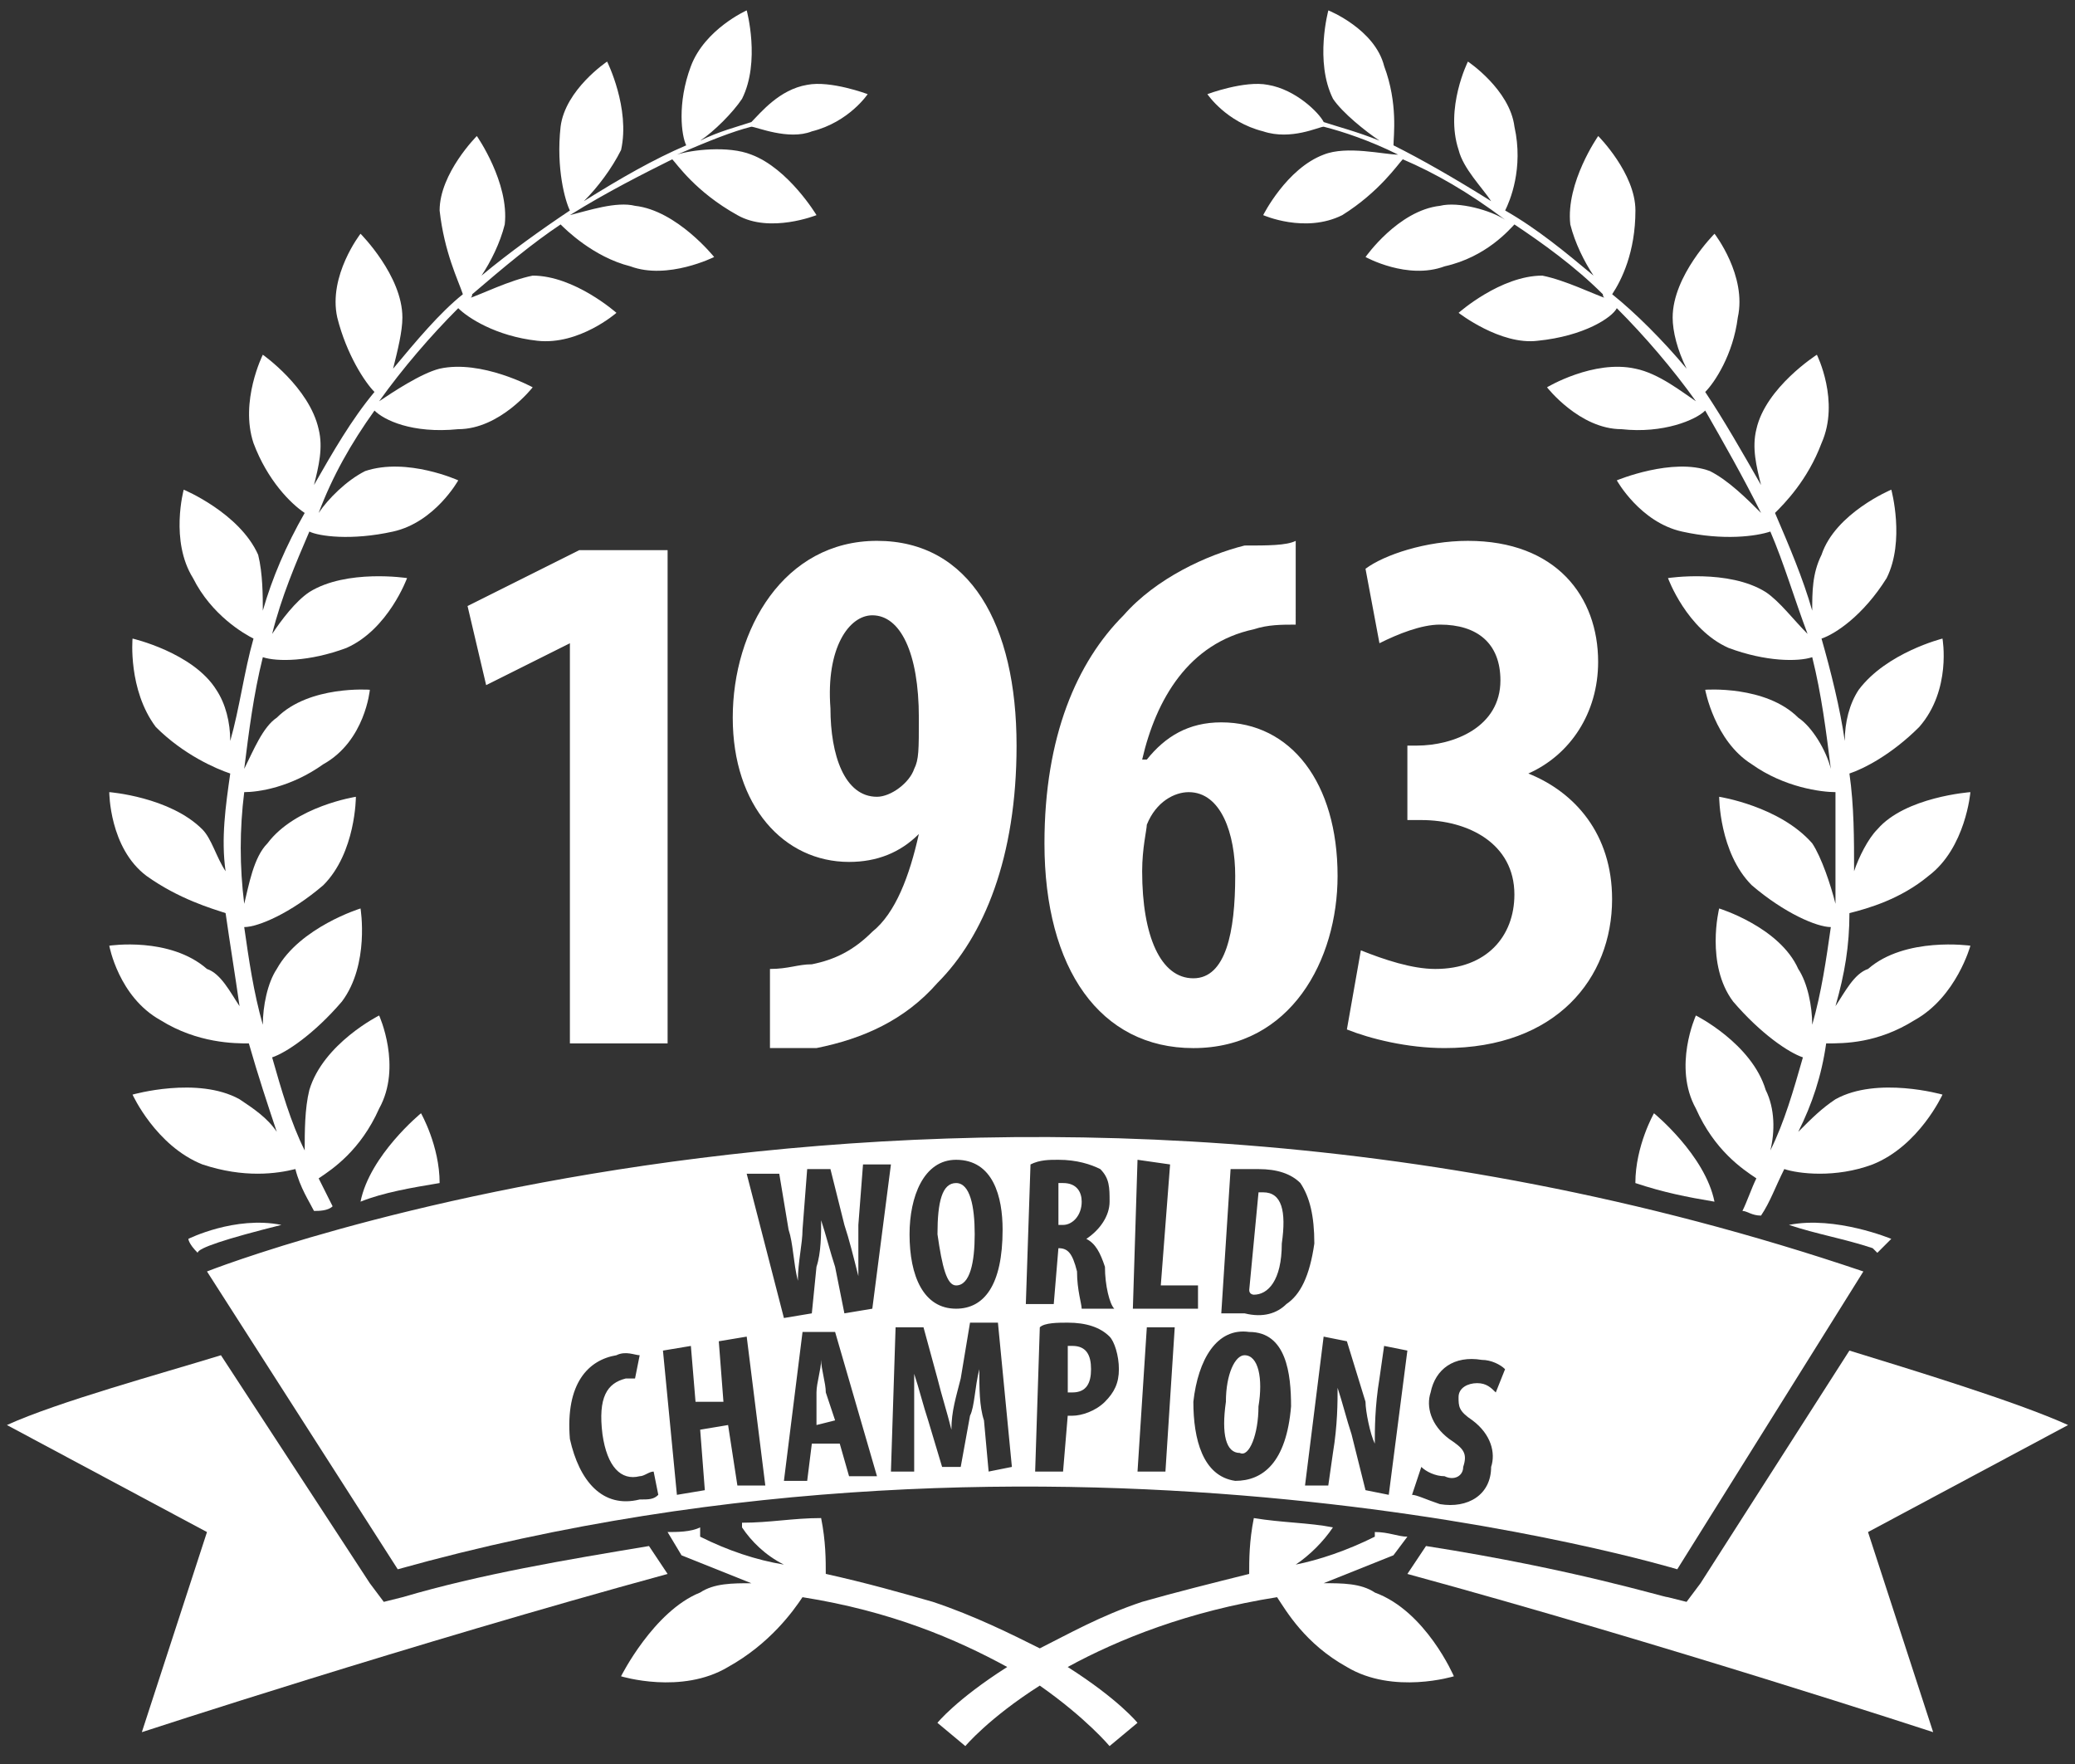
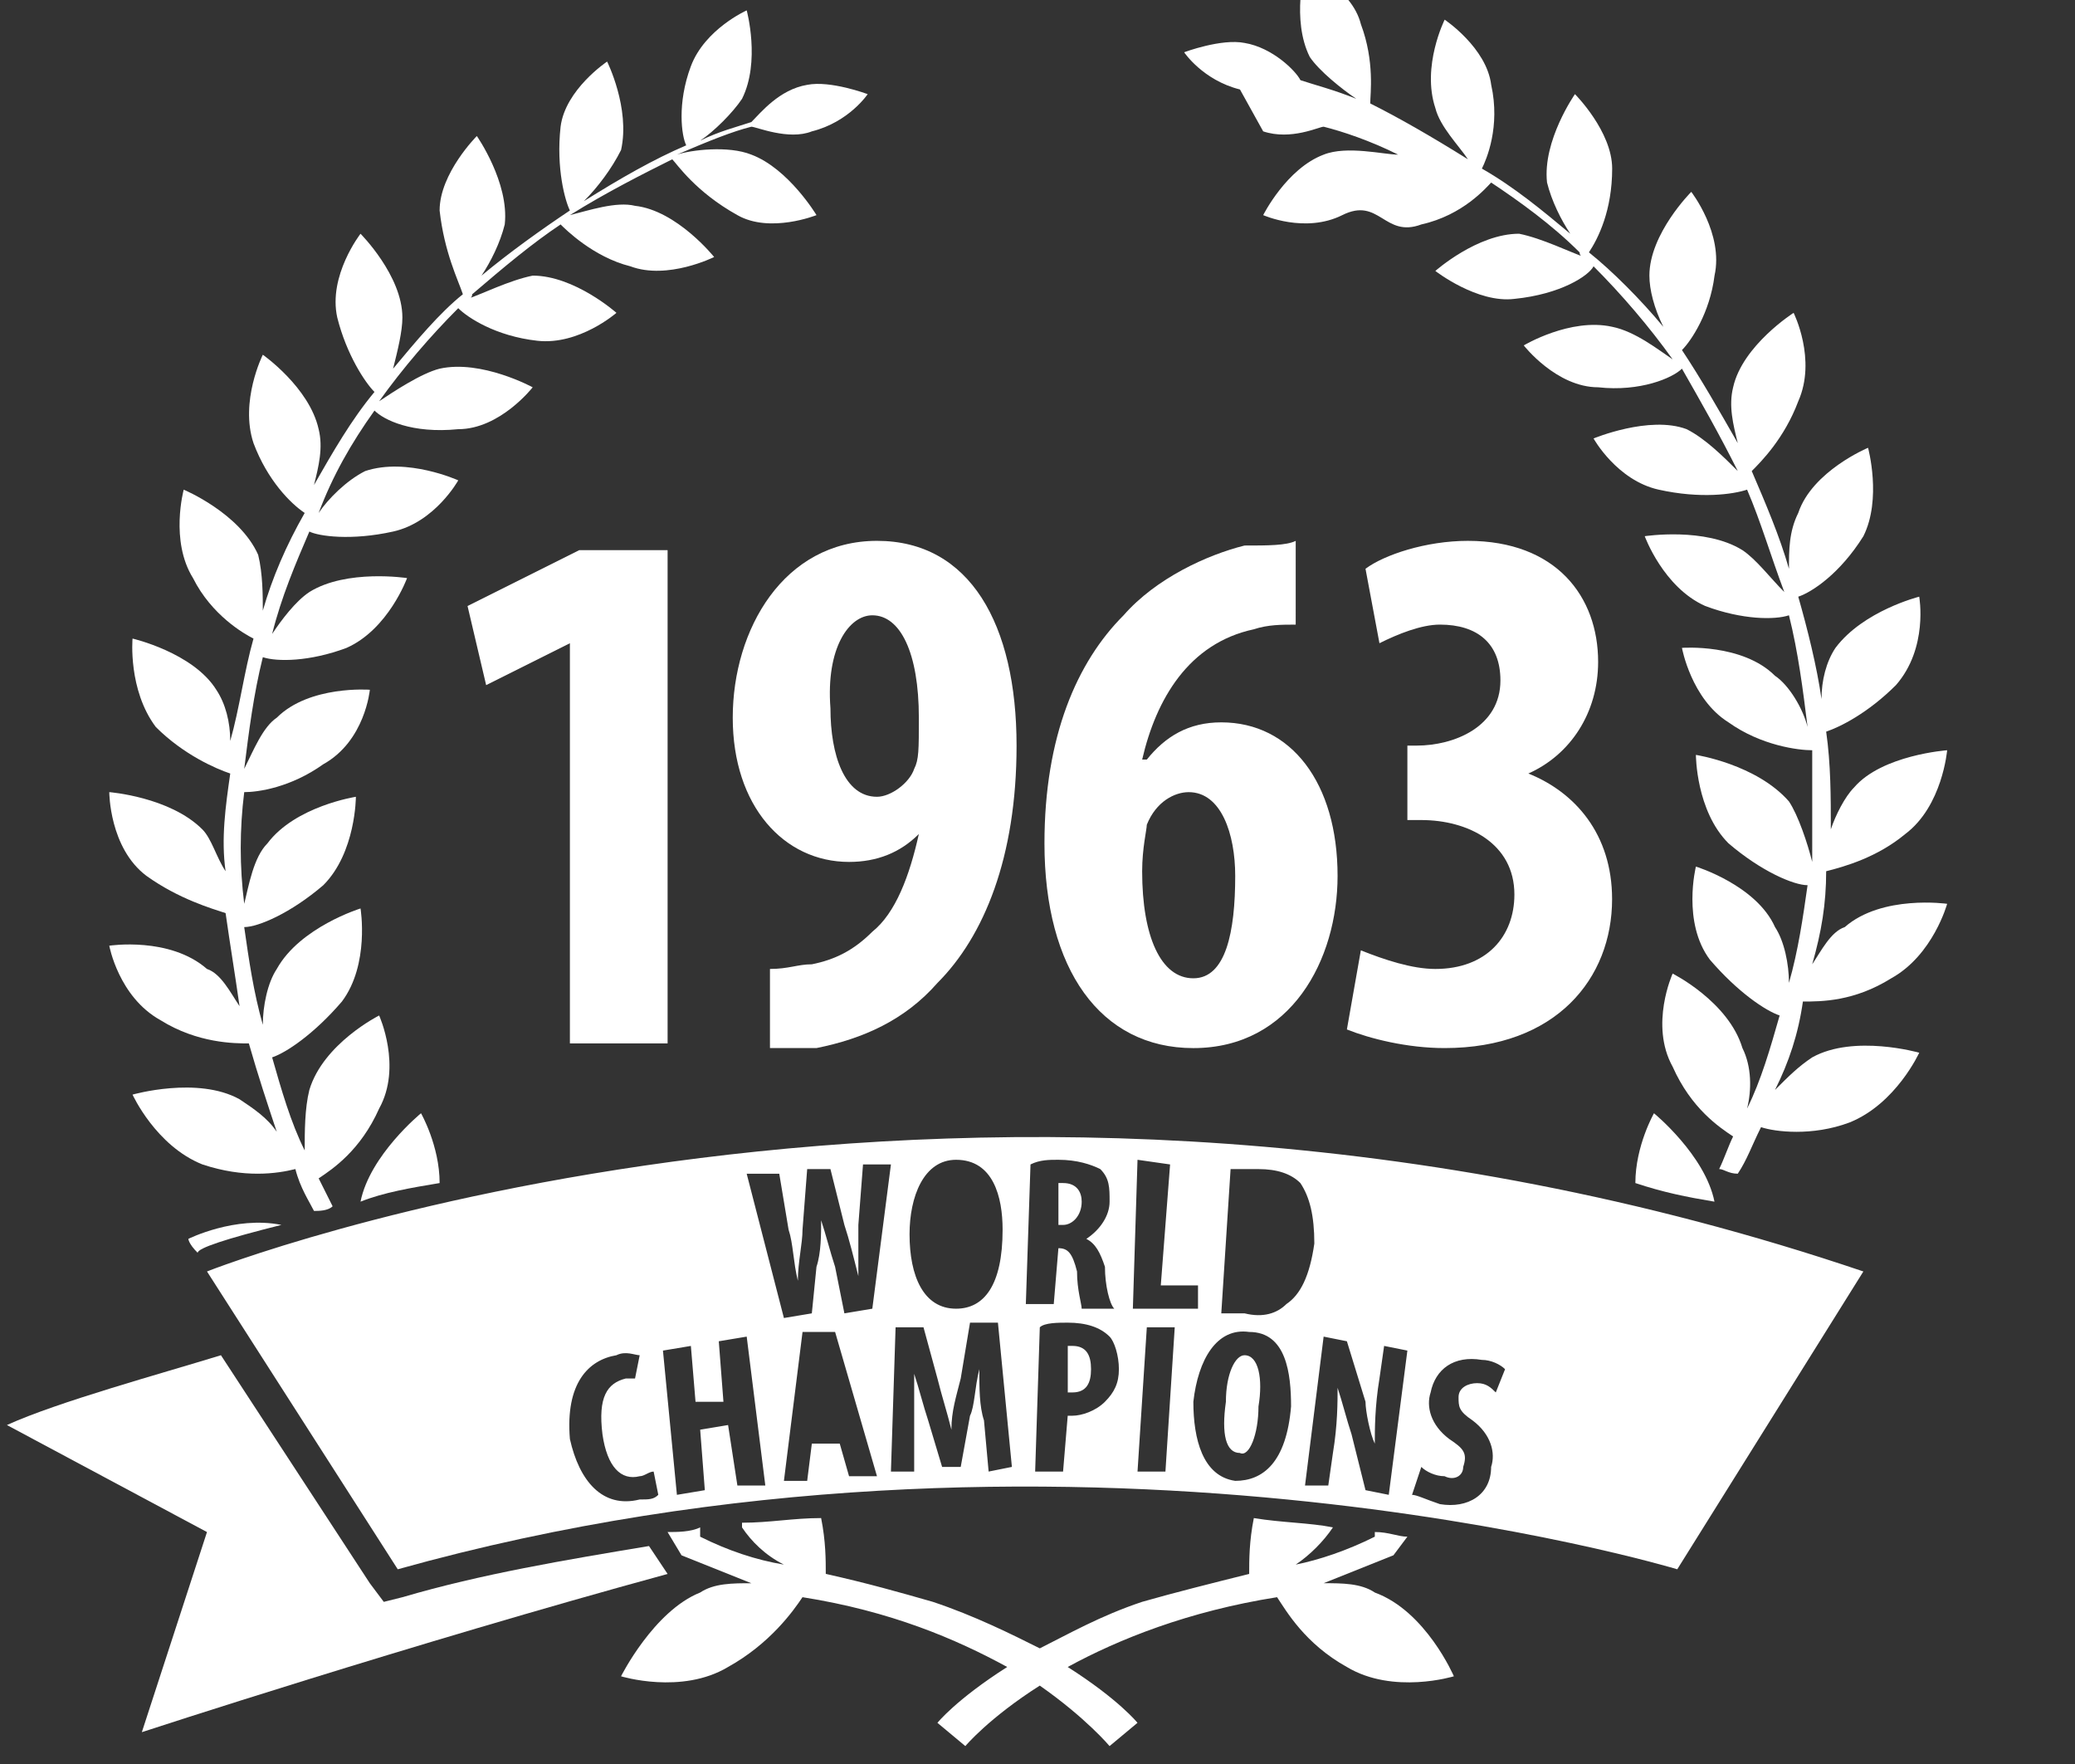
<svg xmlns="http://www.w3.org/2000/svg" width="300mm" height="255mm" version="1.1" viewBox="0 0 300 255">
  <rect x="0" y="0" width="300" height="255" fill="#333333" stroke="none" />
  <g fill="#ffffff">
    <path d="m82.395 92.985-12.108 6.054-2.691-11.436 16.144-8.072h12.781v71.305h-14.126z" />
    <path d="m111.32 140.07c2.691 0 4.036-0.673 6.054-0.673 3.363-0.673 6.054-2.018 8.745-4.709 3.363-2.691 5.381-8.072 6.727-14.126-2.691 2.691-6.054 4.036-10.09 4.036-9.418 0-16.817-8.072-16.817-20.853 0-12.781 7.4-25.562 20.853-25.562 13.454 0 20.181 12.108 20.181 29.598 0 16.144-4.709 27.58-11.436 34.307-4.709 5.381-10.763 8.072-17.49 9.418h-6.727zm8.745-37.67c0 6.727 2.018 12.781 6.727 12.781 2.018 0 4.709-2.018 5.381-4.036 0.673-1.345 0.673-2.691 0.673-7.399 0-9.418-2.691-14.799-6.727-14.799-3.363 0-6.727 4.709-6.054 13.454z" />
    <path d="m187.33 90.295c-2.018 0-4.036 0-6.054 0.673-9.418 2.018-14.126 10.09-16.144 18.835h0.673c2.691-3.363 6.054-5.381 10.763-5.381 10.09 0 16.817 8.745 16.817 22.199 0 12.108-6.727 24.889-20.853 24.889-13.454 0-21.526-11.436-21.526-29.598 0-15.472 4.709-26.235 11.436-32.962 4.709-5.381 12.108-8.745 17.49-10.09 3.363 0 6.054 0 7.4-0.673zm-8.745 36.325c0-6.054-2.018-12.108-6.727-12.108-2.018 0-4.709 1.345-6.054 4.709 0 0.673-0.673 3.363-0.673 6.727 0 9.418 2.691 15.472 7.4 15.472s6.054-6.727 6.054-14.799z" />
    <path d="m196.75 137.38c3.363 1.345 7.399 2.691 10.763 2.691 7.4 0 11.436-4.709 11.436-10.763 0-7.399-6.727-10.763-13.454-10.763h-2.018v-10.763h1.345c5.381 0 12.108-2.691 12.108-9.418 0-5.381-3.363-8.072-8.745-8.072-2.691 0-6.054 1.345-8.745 2.691l-2.018-10.763c2.691-2.018 8.745-4.036 14.799-4.036 12.781 0 18.835 8.072 18.835 17.49 0 7.4-4.036 13.454-10.09 16.144 6.727 2.691 12.108 8.745 12.108 18.163 0 11.436-8.072 21.526-24.217 21.526-5.381 0-10.763-1.345-14.126-2.691z" />
-     <path d="m299 206c-7.4-3.363-22.871-8.072-31.616-10.763l-21.526 33.634-2.018 2.691-2.691-0.673c-0.673 0-13.454-4.036-34.98-7.4-2.691 4.036-2.691 4.036-2.691 4.036 36.998 10.09 76.014 22.871 76.014 22.871l-9.418-28.926z" />
    <path d="m58.178 230.89c-2.691 0.673-2.691 0.673-2.691 0.673l-2.018-2.691-21.526-32.962c-8.745 2.691-23.544 6.727-30.944 10.09l28.926 15.472-9.418 28.926s39.016-12.781 76.014-22.871c-2.691-4.036-2.691-4.036-2.691-4.036-12.108 2.018-24.217 4.036-35.652 7.4z" />
-     <path d="m182.63 18.99c4.036 1.345 8.072-0.673 8.745-0.673 2.691 0.673 6.727 2.018 10.763 4.036-2.018 0-7.399-1.345-10.763 0-5.381 2.018-8.745 8.745-8.745 8.745s6.054 2.691 11.436 0c5.381-3.364 8.072-7.4 8.745-8.072 4.709 2.018 9.418 4.709 14.799 8.745-2.018-1.345-6.727-2.691-9.418-2.018-6.054 0.673-10.763 7.4-10.763 7.4s6.054 3.363 11.436 1.345c6.054-1.345 9.418-5.381 10.09-6.054 4.036 2.691 8.745 6.054 12.781 10.09 0 0.673 0.673 0.673 0.673 0.673-2.018-0.673-6.054-2.691-9.418-3.364-6.054 0-12.108 5.381-12.108 5.381s6.054 4.709 11.436 4.036c6.727-0.673 10.763-3.364 11.436-4.709 4.036 4.036 8.072 8.745 11.436 13.454-2.018-1.345-5.381-4.036-8.745-4.709-6.054-1.345-12.781 2.691-12.781 2.691s4.709 6.054 10.763 6.054c6.054 0.673 10.763-1.345 12.108-2.691 2.691 4.709 5.381 9.418 8.072 14.799-2.018-2.018-4.709-4.709-7.399-6.054-5.381-2.018-13.454 1.345-13.454 1.345s3.363 6.054 9.418 7.4 10.763 0.673 12.781 0c2.018 4.709 3.363 9.418 5.381 14.799-2.018-2.018-4.036-4.709-6.054-6.054-5.381-3.364-14.126-2.018-14.126-2.018s2.691 7.4 8.745 10.09c5.381 2.018 10.09 2.018 12.108 1.345 1.345 5.381 2.018 10.763 2.691 16.144-0.673-2.691-2.691-6.054-4.709-7.399-4.709-4.709-13.454-4.036-13.454-4.036s1.345 7.4 6.727 10.763c4.709 3.363 10.09 4.036 12.108 4.036v16.144c-0.673-2.691-2.018-6.727-3.363-8.745-4.709-5.381-13.454-6.727-13.454-6.727s0 8.072 4.709 12.781c4.709 4.036 9.418 6.054 11.436 6.054-0.673 4.709-1.345 9.418-2.691 14.126 0-2.691-0.673-6.054-2.018-8.072-2.691-6.054-11.436-8.745-11.436-8.745s-2.018 8.072 2.018 13.454c4.036 4.709 8.072 7.4 10.09 8.072-1.345 4.709-2.691 9.418-4.709 13.454 0.673-2.691 0.673-6.054-0.673-8.745-2.018-6.727-10.09-10.763-10.09-10.763s-3.363 7.4 0 13.454c2.691 6.054 6.727 8.745 8.745 10.09-0.673 1.345-1.345 3.363-2.018 4.709 0.673 0 1.345 0.673 2.691 0.673 1.345-2.018 2.018-4.036 3.363-6.727 2.018 0.673 7.4 1.345 12.781-0.673 6.727-2.691 10.09-10.09 10.09-10.09s-9.418-2.691-15.472 0.673c-2.018 1.345-3.363 2.691-5.381 4.709 2.018-4.036 3.363-8.072 4.036-12.781 2.691 0 7.4 0 12.781-3.363 6.054-3.363 8.072-10.763 8.072-10.763s-9.418-1.345-14.799 3.363c-2.018 0.673-3.363 3.363-4.709 5.381 1.345-4.709 2.018-8.745 2.018-13.454 2.691-0.673 7.399-2.018 11.436-5.381 5.381-4.036 6.054-12.108 6.054-12.108s-9.418 0.673-13.454 5.381c-1.345 1.345-2.691 4.036-3.363 6.054 0-4.709 0-9.418-0.673-14.126 2.018-0.673 6.054-2.691 10.09-6.727 4.709-5.381 3.363-12.781 3.363-12.781s-8.072 2.018-12.108 7.4c-1.345 2.018-2.018 4.709-2.018 7.4-0.673-4.709-2.018-10.09-3.363-14.799 2.018-0.673 6.054-3.363 9.418-8.745 2.691-5.381 0.673-12.781 0.673-12.781s-8.072 3.363-10.09 9.418c-1.345 2.691-1.345 5.381-1.345 8.072-1.345-4.709-3.363-9.418-5.381-14.126 1.345-1.345 4.709-4.709 6.727-10.09 2.691-6.054-0.673-12.781-0.673-12.781s-7.399 4.709-8.745 10.763c-0.673 2.691 0 5.381 0.673 8.072-2.691-4.709-5.381-9.418-8.072-13.454 1.345-1.345 4.036-5.381 4.709-10.763 1.345-6.054-3.363-12.108-3.363-12.108s-6.054 6.054-6.054 12.108c0 2.018 0.673 4.709 2.018 7.4-3.363-4.036-7.4-8.072-10.763-10.763 1.345-2.018 3.363-6.054 3.363-12.108 0-5.381-5.381-10.763-5.381-10.763s-4.709 6.727-4.036 12.781c0.673 2.691 2.018 5.381 3.363 7.4-4.036-3.363-8.072-6.727-12.781-9.418 0.673-1.345 2.691-6.054 1.345-12.108-0.673-5.381-6.727-9.418-6.727-9.418s-3.363 6.727-1.345 12.781c0.673 2.691 3.363 5.381 4.709 7.4-5.381-3.363-10.09-6.054-14.126-8.072 0-1.345 0.673-6.054-1.345-11.436-1.345-5.381-8.072-8.072-8.072-8.072s-2.018 7.4 0.673 12.781c1.345 2.018 4.709 4.709 6.727 6.054-3.363-1.345-6.054-2.018-8.072-2.691-0.673-1.345-4.036-4.709-8.072-5.381-3.363-0.673-8.745 1.345-8.745 1.345s2.691 4.036 8.072 5.381z" />
+     <path d="m182.63 18.99c4.036 1.345 8.072-0.673 8.745-0.673 2.691 0.673 6.727 2.018 10.763 4.036-2.018 0-7.399-1.345-10.763 0-5.381 2.018-8.745 8.745-8.745 8.745s6.054 2.691 11.436 0s6.054 3.363 11.436 1.345c6.054-1.345 9.418-5.381 10.09-6.054 4.036 2.691 8.745 6.054 12.781 10.09 0 0.673 0.673 0.673 0.673 0.673-2.018-0.673-6.054-2.691-9.418-3.364-6.054 0-12.108 5.381-12.108 5.381s6.054 4.709 11.436 4.036c6.727-0.673 10.763-3.364 11.436-4.709 4.036 4.036 8.072 8.745 11.436 13.454-2.018-1.345-5.381-4.036-8.745-4.709-6.054-1.345-12.781 2.691-12.781 2.691s4.709 6.054 10.763 6.054c6.054 0.673 10.763-1.345 12.108-2.691 2.691 4.709 5.381 9.418 8.072 14.799-2.018-2.018-4.709-4.709-7.399-6.054-5.381-2.018-13.454 1.345-13.454 1.345s3.363 6.054 9.418 7.4 10.763 0.673 12.781 0c2.018 4.709 3.363 9.418 5.381 14.799-2.018-2.018-4.036-4.709-6.054-6.054-5.381-3.364-14.126-2.018-14.126-2.018s2.691 7.4 8.745 10.09c5.381 2.018 10.09 2.018 12.108 1.345 1.345 5.381 2.018 10.763 2.691 16.144-0.673-2.691-2.691-6.054-4.709-7.399-4.709-4.709-13.454-4.036-13.454-4.036s1.345 7.4 6.727 10.763c4.709 3.363 10.09 4.036 12.108 4.036v16.144c-0.673-2.691-2.018-6.727-3.363-8.745-4.709-5.381-13.454-6.727-13.454-6.727s0 8.072 4.709 12.781c4.709 4.036 9.418 6.054 11.436 6.054-0.673 4.709-1.345 9.418-2.691 14.126 0-2.691-0.673-6.054-2.018-8.072-2.691-6.054-11.436-8.745-11.436-8.745s-2.018 8.072 2.018 13.454c4.036 4.709 8.072 7.4 10.09 8.072-1.345 4.709-2.691 9.418-4.709 13.454 0.673-2.691 0.673-6.054-0.673-8.745-2.018-6.727-10.09-10.763-10.09-10.763s-3.363 7.4 0 13.454c2.691 6.054 6.727 8.745 8.745 10.09-0.673 1.345-1.345 3.363-2.018 4.709 0.673 0 1.345 0.673 2.691 0.673 1.345-2.018 2.018-4.036 3.363-6.727 2.018 0.673 7.4 1.345 12.781-0.673 6.727-2.691 10.09-10.09 10.09-10.09s-9.418-2.691-15.472 0.673c-2.018 1.345-3.363 2.691-5.381 4.709 2.018-4.036 3.363-8.072 4.036-12.781 2.691 0 7.4 0 12.781-3.363 6.054-3.363 8.072-10.763 8.072-10.763s-9.418-1.345-14.799 3.363c-2.018 0.673-3.363 3.363-4.709 5.381 1.345-4.709 2.018-8.745 2.018-13.454 2.691-0.673 7.399-2.018 11.436-5.381 5.381-4.036 6.054-12.108 6.054-12.108s-9.418 0.673-13.454 5.381c-1.345 1.345-2.691 4.036-3.363 6.054 0-4.709 0-9.418-0.673-14.126 2.018-0.673 6.054-2.691 10.09-6.727 4.709-5.381 3.363-12.781 3.363-12.781s-8.072 2.018-12.108 7.4c-1.345 2.018-2.018 4.709-2.018 7.4-0.673-4.709-2.018-10.09-3.363-14.799 2.018-0.673 6.054-3.363 9.418-8.745 2.691-5.381 0.673-12.781 0.673-12.781s-8.072 3.363-10.09 9.418c-1.345 2.691-1.345 5.381-1.345 8.072-1.345-4.709-3.363-9.418-5.381-14.126 1.345-1.345 4.709-4.709 6.727-10.09 2.691-6.054-0.673-12.781-0.673-12.781s-7.399 4.709-8.745 10.763c-0.673 2.691 0 5.381 0.673 8.072-2.691-4.709-5.381-9.418-8.072-13.454 1.345-1.345 4.036-5.381 4.709-10.763 1.345-6.054-3.363-12.108-3.363-12.108s-6.054 6.054-6.054 12.108c0 2.018 0.673 4.709 2.018 7.4-3.363-4.036-7.4-8.072-10.763-10.763 1.345-2.018 3.363-6.054 3.363-12.108 0-5.381-5.381-10.763-5.381-10.763s-4.709 6.727-4.036 12.781c0.673 2.691 2.018 5.381 3.363 7.4-4.036-3.363-8.072-6.727-12.781-9.418 0.673-1.345 2.691-6.054 1.345-12.108-0.673-5.381-6.727-9.418-6.727-9.418s-3.363 6.727-1.345 12.781c0.673 2.691 3.363 5.381 4.709 7.4-5.381-3.363-10.09-6.054-14.126-8.072 0-1.345 0.673-6.054-1.345-11.436-1.345-5.381-8.072-8.072-8.072-8.072s-2.018 7.4 0.673 12.781c1.345 2.018 4.709 4.709 6.727 6.054-3.363-1.345-6.054-2.018-8.072-2.691-0.673-1.345-4.036-4.709-8.072-5.381-3.363-0.673-8.745 1.345-8.745 1.345s2.691 4.036 8.072 5.381z" />
    <path d="m239.13 160.93s-2.691 4.709-2.691 10.09c4.036 1.345 7.4 2.018 11.436 2.691-1.345-6.727-8.745-12.781-8.745-12.781z" />
-     <path d="m258.64 177.07c4.036 1.345 8.072 2.018 12.108 3.363 0.673 0.673 0.673 0.673 0.673 0.673 1.345-1.345 2.018-2.018 2.018-2.018s-8.072-3.363-14.799-2.018z" />
    <path d="m40.688 177.07c-6.727-1.345-13.454 2.018-13.454 2.018s0 0.673 1.345 2.018c0-0.673 4.036-2.018 12.108-4.036z" />
    <path d="m198.77 230.21c-2.018-1.345-4.709-1.345-7.4-1.345 3.363-1.345 6.727-2.691 10.09-4.036l2.018-2.691c-1.345 0-2.691-0.673-4.709-0.673v0.673c-4.036 2.018-8.072 3.363-11.436 4.036 2.018-1.345 4.036-3.364 5.381-5.381-3.363-0.673-7.4-0.673-11.436-1.345-0.673 3.363-0.673 6.054-0.673 8.072-5.381 1.345-10.763 2.691-15.472 4.036-6.054 2.018-10.763 4.709-14.799 6.727-4.036-2.018-9.418-4.709-15.472-6.727-4.709-1.345-9.418-2.691-15.472-4.036 0-2.018 0-4.709-0.673-8.072-4.036 0-7.4 0.673-11.436 0.673v0.673c1.345 2.018 3.363 4.036 6.054 5.381-4.036-0.673-8.072-2.018-12.108-4.036v-1.345c-1.345 0.673-3.363 0.673-4.709 0.673 2.018 3.364 2.018 3.364 2.018 3.364 3.363 1.345 6.727 2.691 10.09 4.036-2.691 0-5.381 0-7.4 1.345-6.727 2.691-11.436 12.108-11.436 12.108s8.745 2.691 15.472-1.345c6.054-3.363 9.418-8.072 10.763-10.09 12.781 2.018 22.199 6.054 29.598 10.09-7.4 4.709-10.09 8.072-10.09 8.072l4.036 3.363s3.363-4.036 10.763-8.745c6.727 4.709 10.09 8.745 10.09 8.745l4.036-3.363s-2.691-3.364-10.09-8.072c7.4-4.036 17.49-8.072 30.271-10.09 1.345 2.018 4.036 6.727 10.09 10.09 6.727 4.036 15.472 1.345 15.472 1.345s-4.036-9.418-11.436-12.108z" />
    <path d="m15.799 114.51s0 8.072 5.381 12.108c4.709 3.363 9.418 4.709 11.436 5.381 0.673 4.709 1.345 8.745 2.018 13.454-1.345-2.018-2.691-4.709-4.709-5.381-5.381-4.709-14.126-3.364-14.126-3.364s1.345 7.4 7.399 10.763c5.381 3.364 10.763 3.364 12.781 3.364 1.345 4.709 2.691 8.745 4.036 12.781-1.345-2.018-3.363-3.363-5.381-4.709-6.054-3.363-15.472-0.673-15.472-0.673s3.363 7.399 10.09 10.09c6.054 2.018 10.763 1.345 13.454 0.673 0.673 2.691 2.018 4.709 2.691 6.054 0.673 0 2.018 0 2.691-0.673-0.673-1.345-1.345-2.691-2.018-4.036 2.018-1.345 6.054-4.036 8.745-10.09 3.363-6.054 0-13.454 0-13.454s-8.072 4.036-10.09 10.763c-0.673 2.691-0.673 6.054-0.673 8.745-2.018-4.036-3.363-8.745-4.709-13.454 2.018-0.673 6.054-3.363 10.09-8.072 4.036-5.381 2.691-13.454 2.691-13.454s-8.745 2.691-12.108 8.745c-1.345 2.018-2.018 5.381-2.018 8.072-1.345-4.709-2.018-9.418-2.691-14.126 2.018 0 6.727-2.018 11.436-6.054 4.709-4.709 4.709-12.781 4.709-12.781s-8.745 1.345-12.781 6.727c-2.018 2.018-2.691 6.054-3.363 8.745-0.673-5.381-0.673-10.763 0-16.144 2.018 0 6.727-0.673 11.436-4.036 6.054-3.363 6.727-10.763 6.727-10.763s-8.745-0.673-13.454 4.036c-2.018 1.345-3.363 4.709-4.709 7.399 0.673-5.381 1.345-10.763 2.691-16.144 2.018 0.673 6.727 0.673 12.108-1.345 6.054-2.691 8.745-10.09 8.745-10.09s-8.745-1.345-14.126 2.018c-2.018 1.345-4.036 4.036-5.381 6.054 1.345-5.381 3.363-10.09 5.381-14.799 1.345 0.673 6.054 1.345 12.108 0s9.418-7.4 9.418-7.4-7.399-3.363-13.454-1.345c-2.691 1.345-5.381 4.036-6.727 6.054 2.018-5.381 4.709-10.09 8.072-14.799 1.345 1.345 5.381 3.363 12.108 2.691 6.054 0 10.763-6.054 10.763-6.054s-7.399-4.036-13.454-2.691c-2.691 0.673-6.727 3.363-8.745 4.709 3.363-4.709 7.399-9.418 11.436-13.454 1.345 1.345 5.381 4.036 11.436 4.709 6.054 0.673 11.436-4.036 11.436-4.036s-6.054-5.381-12.108-5.381c-3.363 0.673-7.399 2.691-9.418 3.364 0 0 0.673 0 0.673-0.673 4.709-4.036 8.745-7.4 12.781-10.09 0.673 0.673 4.709 4.709 10.09 6.054 5.381 2.018 12.108-1.345 12.108-1.345s-5.381-6.727-11.436-7.4c-2.691-0.673-6.727 0.673-9.418 1.345 5.381-3.364 10.763-6.054 14.799-8.072 0.673 0.673 3.363 4.709 9.418 8.072 4.709 2.691 11.436 0 11.436 0s-4.036-6.727-9.418-8.745c-3.363-1.345-8.745-0.673-10.763 0 4.709-2.018 8.072-3.363 10.763-4.036 0.673 0 5.381 2.018 8.745 0.673 5.381-1.345 8.072-5.381 8.072-5.381s-5.381-2.018-8.745-1.345c-4.036 0.673-6.727 4.036-8.072 5.381-2.018 0.673-4.709 1.345-7.4 2.691 2.018-1.345 4.709-4.036 6.054-6.054 2.691-5.381 0.673-12.781 0.673-12.781s-6.054 2.691-8.072 8.072c-2.018 5.381-1.345 10.09-0.673 11.436-4.709 2.018-9.418 4.709-14.799 8.072 2.018-2.018 4.036-4.709 5.381-7.4 1.345-6.054-2.018-12.781-2.018-12.781s-6.054 4.036-6.727 9.418c-0.673 6.054 0.673 10.763 1.345 12.108-4.036 2.691-8.745 6.054-12.781 9.418 1.345-2.018 2.691-4.709 3.363-7.4 0.673-6.054-4.036-12.781-4.036-12.781s-5.381 5.381-5.381 10.763c0.673 6.054 2.691 10.09 3.363 12.108-3.363 2.691-6.727 6.727-10.09 10.763 0.673-2.691 1.345-5.381 1.345-7.4 0-6.054-6.054-12.108-6.054-12.108s-4.709 6.054-3.363 12.108c1.345 5.381 4.036 9.418 5.381 10.763-3.363 4.036-6.054 8.745-8.745 13.454 0.673-2.691 1.345-5.381 0.673-8.072-1.345-6.054-8.072-10.763-8.072-10.763s-3.363 6.727-1.345 12.781c2.018 5.381 5.381 8.745 7.399 10.09-2.691 4.709-4.709 9.418-6.054 14.126 0-2.018 0-5.381-0.673-8.072-2.691-6.054-10.763-9.418-10.763-9.418s-2.018 7.4 1.345 12.781c2.691 5.381 7.399 8.072 8.745 8.745-1.345 4.709-2.018 10.09-3.363 14.799 0-2.691-0.673-5.381-2.018-7.4-3.363-5.381-12.108-7.4-12.108-7.4s-0.673 7.4 3.363 12.781c4.036 4.036 8.745 6.054 10.763 6.727-0.673 4.709-1.345 9.418-0.673 14.126-1.345-2.018-2.018-4.709-3.363-6.054-4.709-4.709-13.454-5.381-13.454-5.381z" />
    <path d="m52.124 173.71c3.363-1.345 7.399-2.018 11.436-2.691 0-5.381-2.691-10.09-2.691-10.09s-7.399 6.054-8.745 12.781z" />
    <path d="m29.926 183.8c27.58 43.052 27.58 43.052 27.58 43.052 96.194-26.907 184.99 0 184.99 0l26.907-43.052c-129.16-43.725-239.48 0-239.48 0zm147.99-14.799h4.036c2.691 0 4.709 0.673 6.054 2.018 1.345 2.018 2.018 4.709 2.018 8.745-0.673 4.709-2.018 7.4-4.036 8.745-1.345 1.345-3.363 2.018-6.054 1.345h-3.363zm-39.688-1.345c5.381 0 6.727 5.381 6.727 10.09 0 8.072-2.691 11.436-6.727 11.436-4.709 0-6.727-4.709-6.727-10.763 0-5.381 2.018-10.763 6.727-10.763zm-45.743 49.106c-5.381 1.345-8.745-2.691-10.09-8.745-0.673-8.072 2.691-11.436 6.727-12.108 1.345-0.673 2.691 0 3.363 0l-0.673 3.364h-1.345c-2.691 0.673-4.036 2.691-3.363 8.072 0.673 4.709 2.691 6.727 5.381 6.054 0.673 0 1.345-0.673 2.018-0.673l0.673 3.363c-0.673 0.673-1.345 0.673-2.691 0.673zm14.126-2.018-1.345-8.745-4.036 0.673 0.673 8.745c-4.036 0.673-4.036 0.673-4.036 0.673l-2.018-20.853c4.036-0.673 4.036-0.673 4.036-0.673l0.673 8.072h4.036l-0.673-8.745 4.036-0.673 2.691 21.526zm16.144-1.345-1.345-4.709h-4.036l-0.673 5.381h-3.363l2.691-21.526h4.709l6.054 20.853zm3.363-24.217c-4.036 0.673-4.036 0.673-4.036 0.673l-1.345-6.727c-0.673-2.018-1.345-4.709-2.018-6.727 0 2.018 0 4.709-0.673 6.727-0.673 6.727-0.673 6.727-0.673 6.727-4.036 0.673-4.036 0.673-4.036 0.673l-5.381-20.853h4.709l1.345 8.072c0.673 2.018 0.673 4.709 1.345 7.399 0-2.691 0.673-5.381 0.673-7.399l0.673-8.745h3.363l2.018 8.072c0.673 2.018 1.345 4.709 2.018 7.4v-7.4l0.673-8.745h4.036zm16.817 23.544c-0.673-7.4-0.673-7.4-0.673-7.4-0.673-2.018-0.673-4.709-0.673-7.4-0.673 2.691-0.673 5.381-1.345 6.727-1.345 7.4-1.345 7.4-1.345 7.4h-2.691l-2.018-6.727c-0.673-2.018-1.345-4.709-2.018-6.727v14.126h-3.363l0.673-20.853h4.036l2.018 7.4c0.673 2.691 1.345 4.709 2.018 7.4 0-2.691 0.673-4.709 1.345-7.4l1.345-8.072h4.036l2.018 20.853zm6.054-44.397c1.345-0.673 2.691-0.673 4.036-0.673 2.691 0 4.709 0.673 6.054 1.345 1.345 1.345 1.345 2.691 1.345 4.709 0 2.018-1.345 4.036-3.363 5.381 1.345 0.673 2.018 2.018 2.691 4.036 0 2.691 0.673 5.381 1.345 6.054h-4.709c0-0.673-0.673-2.691-0.673-5.381-0.673-2.691-1.345-3.363-2.691-3.363-0.673 8.072-0.673 8.072-0.673 8.072h-4.036zm10.763 34.307c-1.345 1.345-3.363 2.018-4.709 2.018h-0.673l-0.673 8.072h-4.036l0.673-20.853c0.673-0.673 2.691-0.673 4.036-0.673 2.691 0 4.709 0.673 6.054 2.018 0.673 0.673 1.345 2.691 1.345 4.709 0 2.018-0.673 3.363-2.018 4.709zm4.709-34.98c4.709 0.673 4.709 0.673 4.709 0.673l-1.345 17.49h5.381v3.363h-9.418zm4.036 45.07h-4.036l1.345-20.853h4.036zm18.163-9.418c-0.673 8.072-4.036 10.763-8.072 10.763-4.709-0.673-6.054-6.054-6.054-11.436 0.673-6.054 3.363-10.763 8.072-10.09 5.381 0 6.054 6.054 6.054 10.763zm14.126 12.781-3.363-0.673-2.018-8.072c-0.673-2.018-1.345-4.709-2.018-6.727 0 2.018 0 5.381-0.673 9.418l-0.673 4.709h-3.363l2.691-21.526c3.363 0.673 3.363 0.673 3.363 0.673l2.691 8.745c0 1.345 0.673 4.709 1.345 6.054 0-2.018 0-5.381 0.673-9.418l0.673-4.709c3.363 0.673 3.363 0.673 3.363 0.673zm15.472-14.799c-0.673-0.673-1.345-1.345-2.691-1.345s-2.691 0.673-2.691 2.018c0 1.345 0 2.018 2.018 3.364 2.691 2.018 3.363 4.709 2.691 6.727 0 4.036-3.363 6.054-7.4 5.381-2.018-0.673-3.363-1.345-4.036-1.345l1.345-4.036c0.673 0.673 2.018 1.345 3.363 1.345 1.345 0.673 2.691 0 2.691-1.345 0.673-2.018 0-2.691-2.018-4.036-2.691-2.018-3.363-4.709-2.691-6.727 0.673-3.363 3.363-5.381 7.399-4.709 1.345 0 2.691 0.673 3.363 1.345z" />
    <path d="m155.05 194.56h-0.673v6.727h0.673c2.018 0 2.691-1.345 2.691-3.363 0-2.018-0.673-3.363-2.691-3.363z" />
-     <path d="m118.72 196.58c0 1.345-0.673 3.363-0.673 4.709v4.709c2.691-0.673 2.691-0.673 2.691-0.673l-1.345-4.036c0-1.345-0.673-3.364-0.673-4.709z" />
    <path d="m179.93 195.91c-1.345 0-2.691 2.691-2.691 6.727-0.673 4.709 0 7.4 2.018 7.4 1.345 0.673 2.691-2.691 2.691-6.727 0.673-4.036 0-7.4-2.018-7.4z" />
    <path d="m156.39 173.71c0-1.345-0.673-2.691-2.691-2.691h-0.673v6.054h0.673c1.345 0 2.691-1.345 2.691-3.363z" />
-     <path d="m185.32 179.76c0.673-4.709 0-7.4-2.691-7.4h-0.673l-1.345 14.126c0 0.673 0.673 0.673 0.673 0.673 2.018 0 4.036-2.018 4.036-7.4z" />
-     <path d="m138.23 185.82c2.018 0 2.691-3.363 2.691-7.4s-0.673-7.4-2.691-7.4c-2.018 0-2.691 2.691-2.691 7.4 0.673 4.709 1.345 7.4 2.691 7.4z" />
  </g>
</svg>